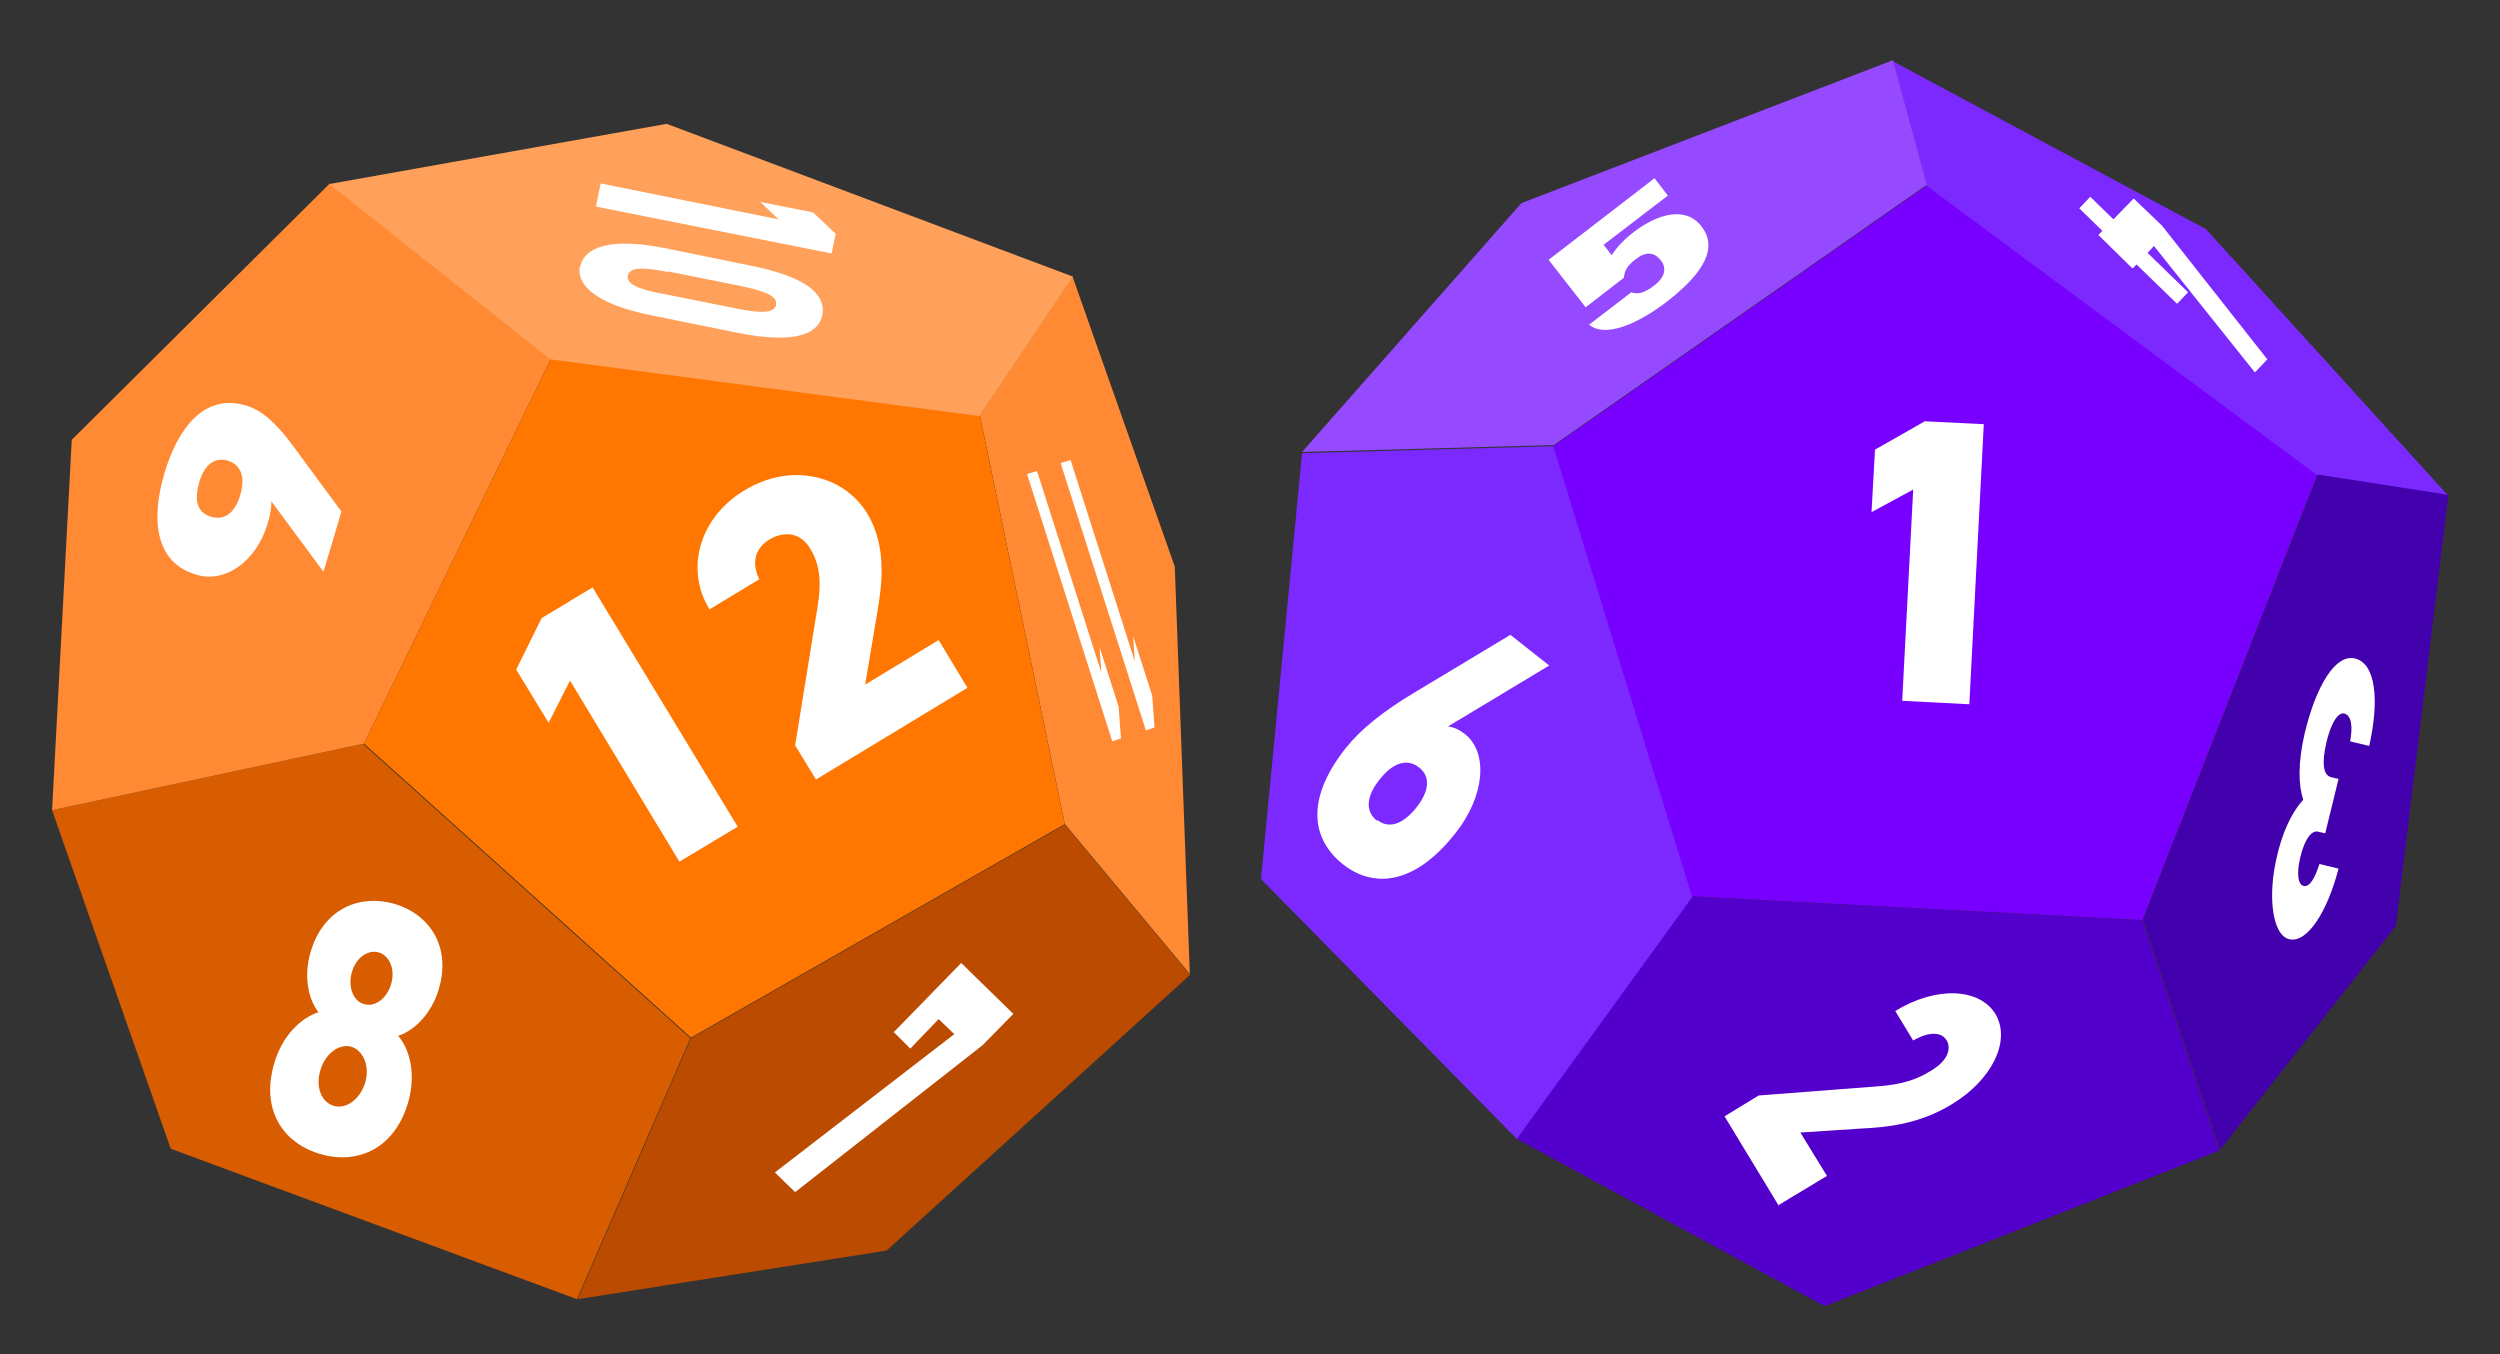
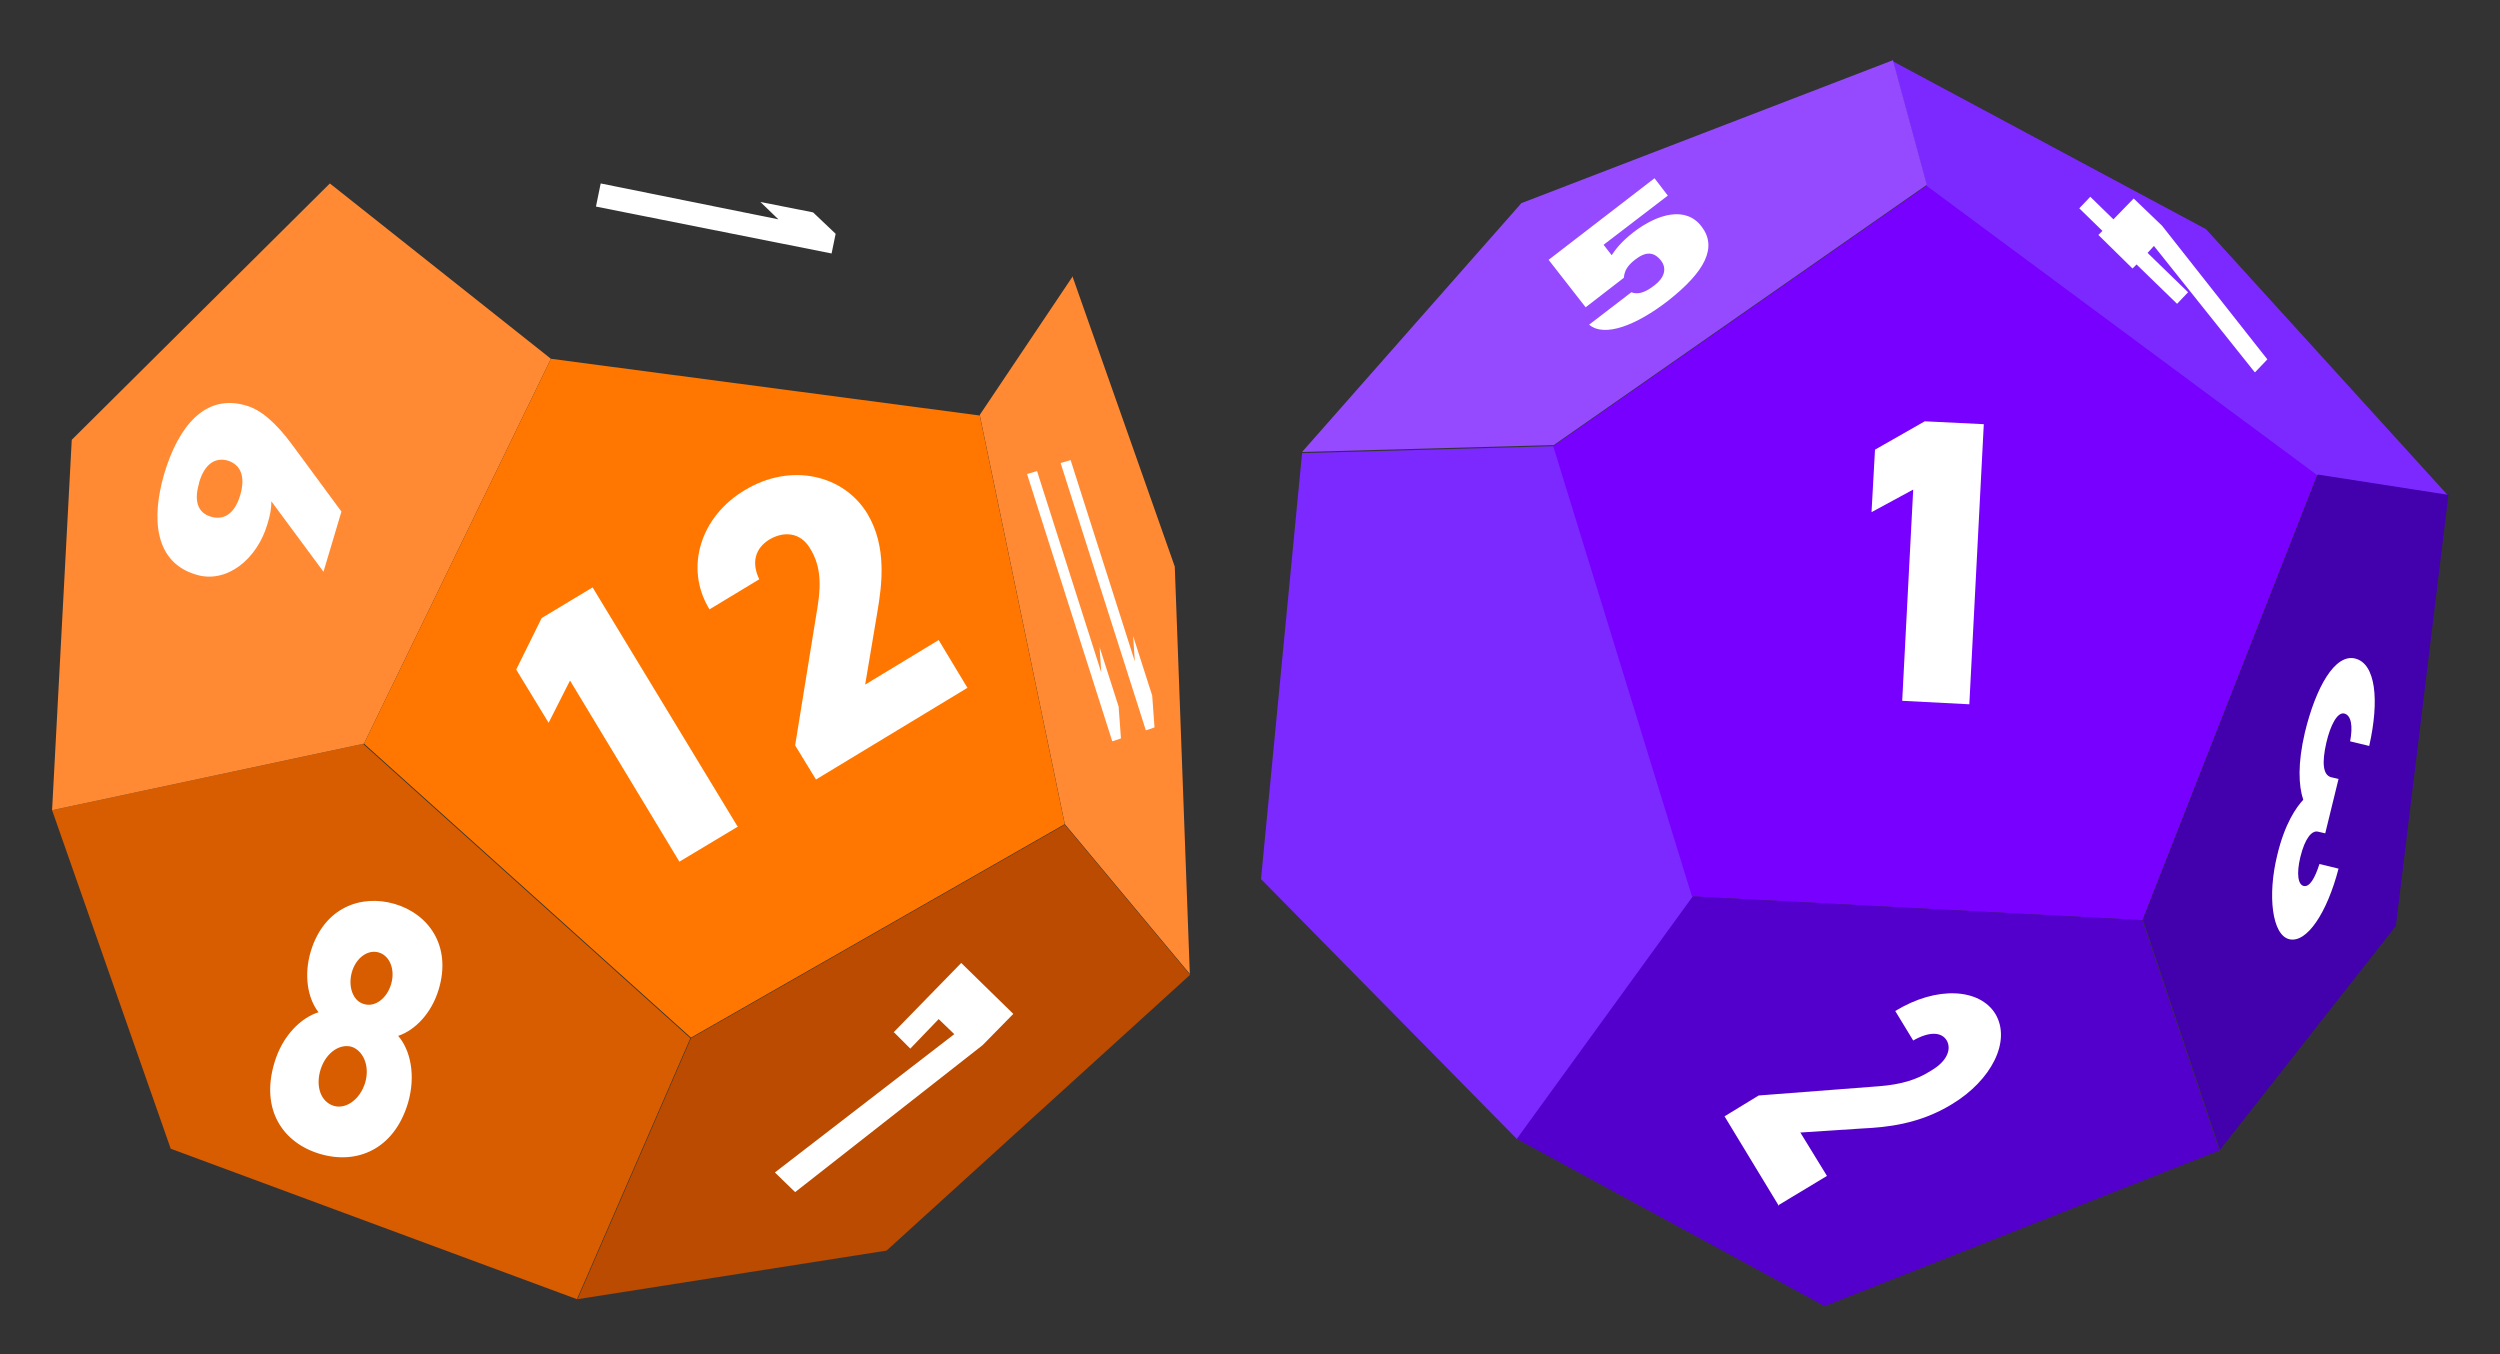
<svg xmlns="http://www.w3.org/2000/svg" version="1.1" viewBox="0 0 432 234">
  <rect x="0" y="0" width="432" height="234" fill="#333333" stroke="none" />
  <defs>
    <style>
      .cls-1 {
        fill: none;
      }

      .cls-2 {
        fill: #954aff;
      }

      .cls-3 {
        fill: #f70;
      }

      .cls-4 {
        fill: #7c29ff;
      }

      .cls-5 {
        fill: #d85c00;
      }

      .cls-6 {
        fill: #fff;
      }

      .cls-7 {
        fill: #5400cc;
      }

      .cls-8 {
        fill: #70f;
      }

      .cls-9 {
        fill: #ba4b00;
      }

      .cls-10 {
        fill: #ffa15a;
      }

      .cls-11 {
        fill: #4300ad;
      }

      .cls-12 {
        fill: #ff8a33;
      }
    </style>
  </defs>
  <g>
    <g id="Layer_1">
      <g id="uuid-0bb8766f-8cc0-41f1-9a18-feb86673cad0">
-         <rect class="cls-1" width="432" height="234" />
-       </g>
+         </g>
      <g id="uuid-87747feb-ac58-4f79-87a2-efb3bcee0b05">
        <g>
          <path class="cls-5" d="M62.9,128.5l-53.9,11.5,20.5,58.5,70.2,26,19.6-45.1-56.5-50.8h0Z" />
          <path class="cls-12" d="M12.4,76l-3.4,64,53.9-11.5,32.3-66.5-38.2-30.3L12.4,76M185.4,47.7l-16.1,24,14.7,70.7,21.6,25.9-2.6-70.4-17.7-50.2h0Z" />
          <path class="cls-3" d="M184,142.5l-14.7-70.7-74.1-9.8-32.3,66.5,56.5,50.8,64.6-36.9h0Z" />
          <path class="cls-9" d="M205.6,168.4l-21.6-25.9-64.6,36.9-19.6,45.1,53.4-8.4,52.5-47.7h0Z" />
-           <path class="cls-10" d="M169.3,71.8l16.1-24-70.2-26.4-58.3,10.4,38.2,30.3,74.1,9.8Z" />
        </g>
      </g>
      <g id="uuid-d96d9daa-6b50-4109-b78c-429fa51ca31b">
        <g>
          <path class="cls-6" d="M127.4,142.9l-10,6-18.9-31.3-3.7,7.3-5.6-9.2,4.4-8.9,8.8-5.3,25.1,41.4h0Z" />
          <path class="cls-6" d="M167.1,118.9l-26.1,15.8-3.6-5.9,3.9-24.1c.7-4.4.3-7.3-1.3-9.9-1.7-2.9-4.6-3-7-1.6-2.5,1.5-3.2,4-1.8,6.9l-8.6,5.2c-4.4-7.2-1.5-16.1,6.1-20.6,7.9-4.8,17.1-2.7,21.2,4.1,3.4,5.7,2.5,12.3,1.7,17l-2.1,12.5,12.7-7.7,5,8.3h0Z" />
        </g>
        <path class="cls-6" d="M154.4,178.4l11.7-12,9,8.8-5.3,5.4-32.4,25.4-3.5-3.4,31-23.9-2.7-2.6-4.9,5.1-2.8-2.8h0Z" />
        <g>
          <path class="cls-6" d="M183.3,80l1.7-.5,11.1,34.8-.3-4.4,3.3,10.3.4,5.5-1.5.5-14.7-46.1h0Z" />
          <path class="cls-6" d="M177.5,81.9l1.7-.5,11.1,34.8-.3-4.4,3.3,10.3.4,5.5-1.5.5-14.7-46.1Z" />
        </g>
        <path class="cls-6" d="M55.1,175c-2-2.5-2.6-6.6-1.4-10.6,2.3-7.6,8.7-9.9,14.5-8.2,5.8,1.7,9.9,7.2,7.6,14.8-1.2,4-4,7-7,8,2.1,2.4,3.1,6.8,1.7,11.6-2.4,8-8.8,10.7-15.2,8.8-6.4-1.9-10.3-7.6-7.9-15.7,1.4-4.8,4.7-7.9,7.7-8.8h0ZM57.7,191.1c2.1.6,4.5-1.1,5.4-4,.9-3.1-.5-5.6-2.3-6.2-1.9-.6-4.4.8-5.4,3.9-.9,2.9,0,5.6,2.3,6.3h0ZM62.9,173.5c1.9.6,4-1,4.7-3.5.7-2.4-.2-4.8-2.1-5.4-1.9-.6-4,.9-4.7,3.4-.7,2.5.2,5,2.1,5.5h0Z" />
        <path class="cls-6" d="M46.9,86.4c0,1.5-.2,2.6-.7,4.2-1.8,6.1-7.1,10.3-12.3,8.7-7.2-2.1-7.8-9.7-5.5-17.5,2.4-8,7-13.9,14.2-11.7,2.4.7,5,2.8,8,6.9l8.4,11.4-3.1,10.4-9.1-12.3h0ZM34.4,83.5c-1,3.4,0,5.2,2.1,5.8,2.1.6,4-.4,5-3.7,1-3.4,0-5.3-2.1-6-2.1-.6-4,.4-5,3.8h0Z" />
        <g>
          <path class="cls-6" d="M103,35.6l.8-3.9,30.7,6.2-3.1-3,9.1,1.8,3.9,3.7-.7,3.4-40.7-8.1h0Z" />
-           <path class="cls-6" d="M100.3,46c.6-3.1,4.8-5.1,14.7-3.1l14.7,3c10.5,2.1,13,5.4,12.4,8.5-.6,3.1-4.2,5.2-14.7,3.1l-14.8-3c-9.9-2-13-5.4-12.4-8.5h0ZM115.4,47c-4.4-.9-6.6-.8-6.9.6-.3,1.5,1.8,2.4,6.2,3.2l12.5,2.5c4.4.9,6.6.8,6.9-.6.3-1.5-1.8-2.4-6.2-3.3,0,0-12.5-2.5-12.5-2.5Z" />
        </g>
      </g>
      <g id="uuid-02737aa0-c9fd-41f3-82c1-493d973af996">
        <g>
          <path class="cls-4" d="M268.5,77.1l-43.5,1.2-7.1,73.6,44.3,45,30.4-41.9-24-77.9M400.5,82.1l22.5,3.5-41.8-46-54.1-29,5.9,21.7,67.5,50h0Z" />
          <path class="cls-8" d="M292.5,154.9l77.7,4.1,30.2-76.9-67.5-50-64.5,45,24,77.9h0Z" />
          <path class="cls-7" d="M370.2,159l-77.7-4.1-30.4,41.9,53.2,28.9,68.2-26.9-13.3-39.8h0Z" />
          <path class="cls-2" d="M333,32.1l-5.9-21.7-64.2,24.7-37.9,43,43.5-1.2,64.5-45h0Z" />
          <path class="cls-11" d="M423,85.5l-22.5-3.5-30.2,76.9,13.3,39.8,30.4-38.7,9.1-74.6h0Z" />
        </g>
      </g>
      <g id="uuid-26dc89bd-be4f-41bf-b396-3458c7a56f31">
        <path class="cls-6" d="M340.3,121.7l-11.6-.6,1.9-36.5-7.2,3.9.6-10.8,8.6-4.9,10.2.5-2.5,48.4h0Z" />
        <path class="cls-6" d="M307.4,208.4l-9.4-15.5,5.9-3.6,20.8-1.6c3.8-.3,6.5-1.1,9-2.7,2.9-1.7,3.5-3.8,2.7-5.2-.9-1.5-3-1.6-5.8,0l-3.1-5.1c7.2-4.4,14.6-3.9,17.3.5,2.8,4.7-.7,11.5-7.5,15.6-5.7,3.5-11.4,4-15.5,4.2l-10.7.7,4.6,7.5-8.3,5h0Z" />
        <path class="cls-6" d="M401.8,144l-1.3-.3c-1-.2-2.2,1.1-3,4.4-.7,2.9-.4,4.8.6,5,1,.2,1.9-1.3,2.7-3.8l3.3.8c-2,7.7-5.5,12.9-8.5,12.2-3-.7-3.8-7.6-2.1-14.5,1.3-5.5,3.3-8.3,4.5-9.6-.8-2.4-1-6.2.3-11.7,1.9-7.8,5.2-13.6,8.7-12.7s4.2,7.1,2.4,15.1l-3.3-.8c.5-2.6.2-4.5-1-4.8-1.2-.3-2.4,2-3.1,5-.8,3.5-.6,5.6.8,6l1.3.3-2.3,9.4h0Z" />
-         <path class="cls-6" d="M250.1,125.5c1.3.2,2.1.6,3.1,1.4,3.9,3.1,3.5,10.6-1.8,17.2-7.3,9.2-14.4,9.2-19.4,5.2-5.1-4.1-6.7-10.9.6-20.1,2.5-3.1,6.2-6.2,12.1-9.7l16.3-9.8,6.7,5.3-17.6,10.6h0ZM238,141.7c2.2,1.7,4.6.5,6.7-2.1,2.1-2.6,2.7-5.3.5-7-2.2-1.7-4.7-.6-6.8,2.1-2.1,2.6-2.7,5.3-.5,7.1h0Z" />
        <path class="cls-6" d="M280.6,48l-6.6,5.1-6.4-8.2,18.3-14.1,2.3,3-11.1,8.5,1.4,1.8c.6-.9,1.5-2.2,3.8-4,4.2-3.2,9-4.5,11.7-1,2.8,3.6.7,7.8-5.8,12.9-5.3,4.1-10.9,6.4-13.6,4.1l7.3-5.6c1,.4,2.2.2,4-1.2,1.7-1.3,2.2-2.9,1.1-4.3-1.2-1.5-2.6-1.6-4.5-.1-1.4,1.1-1.8,2-1.9,3.1h0Z" />
        <path class="cls-6" d="M389.6,64.3l-17.4-21.8-1.1,1.2,7,6.8-1.9,2-7-6.8-.7.7-5.9-5.8.7-.7-4-3.9,1.9-2,4,3.9,3.5-3.6,4.9,4.7,18.2,23.1-2.1,2.2h0Z" />
      </g>
    </g>
  </g>
</svg>